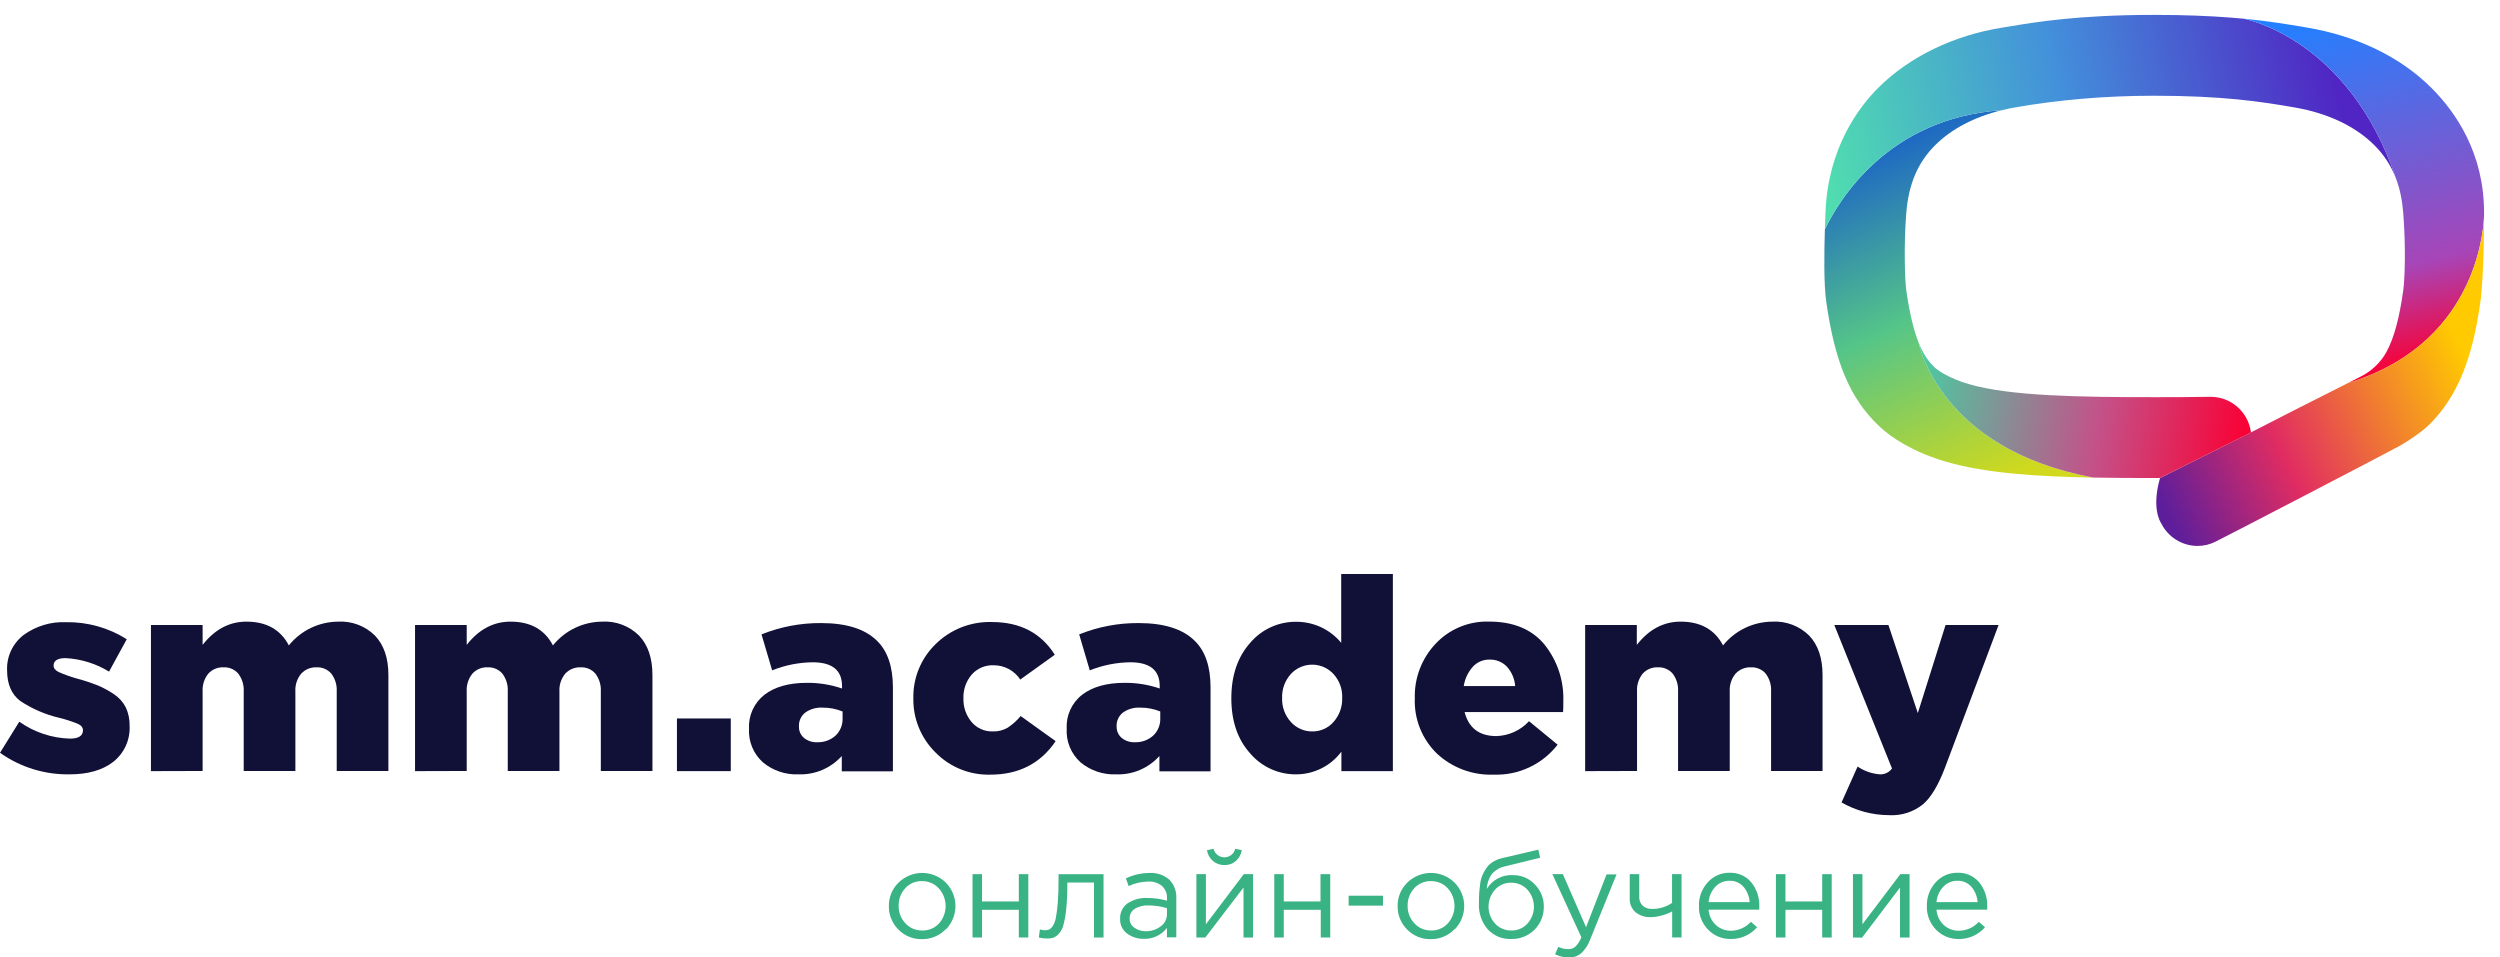
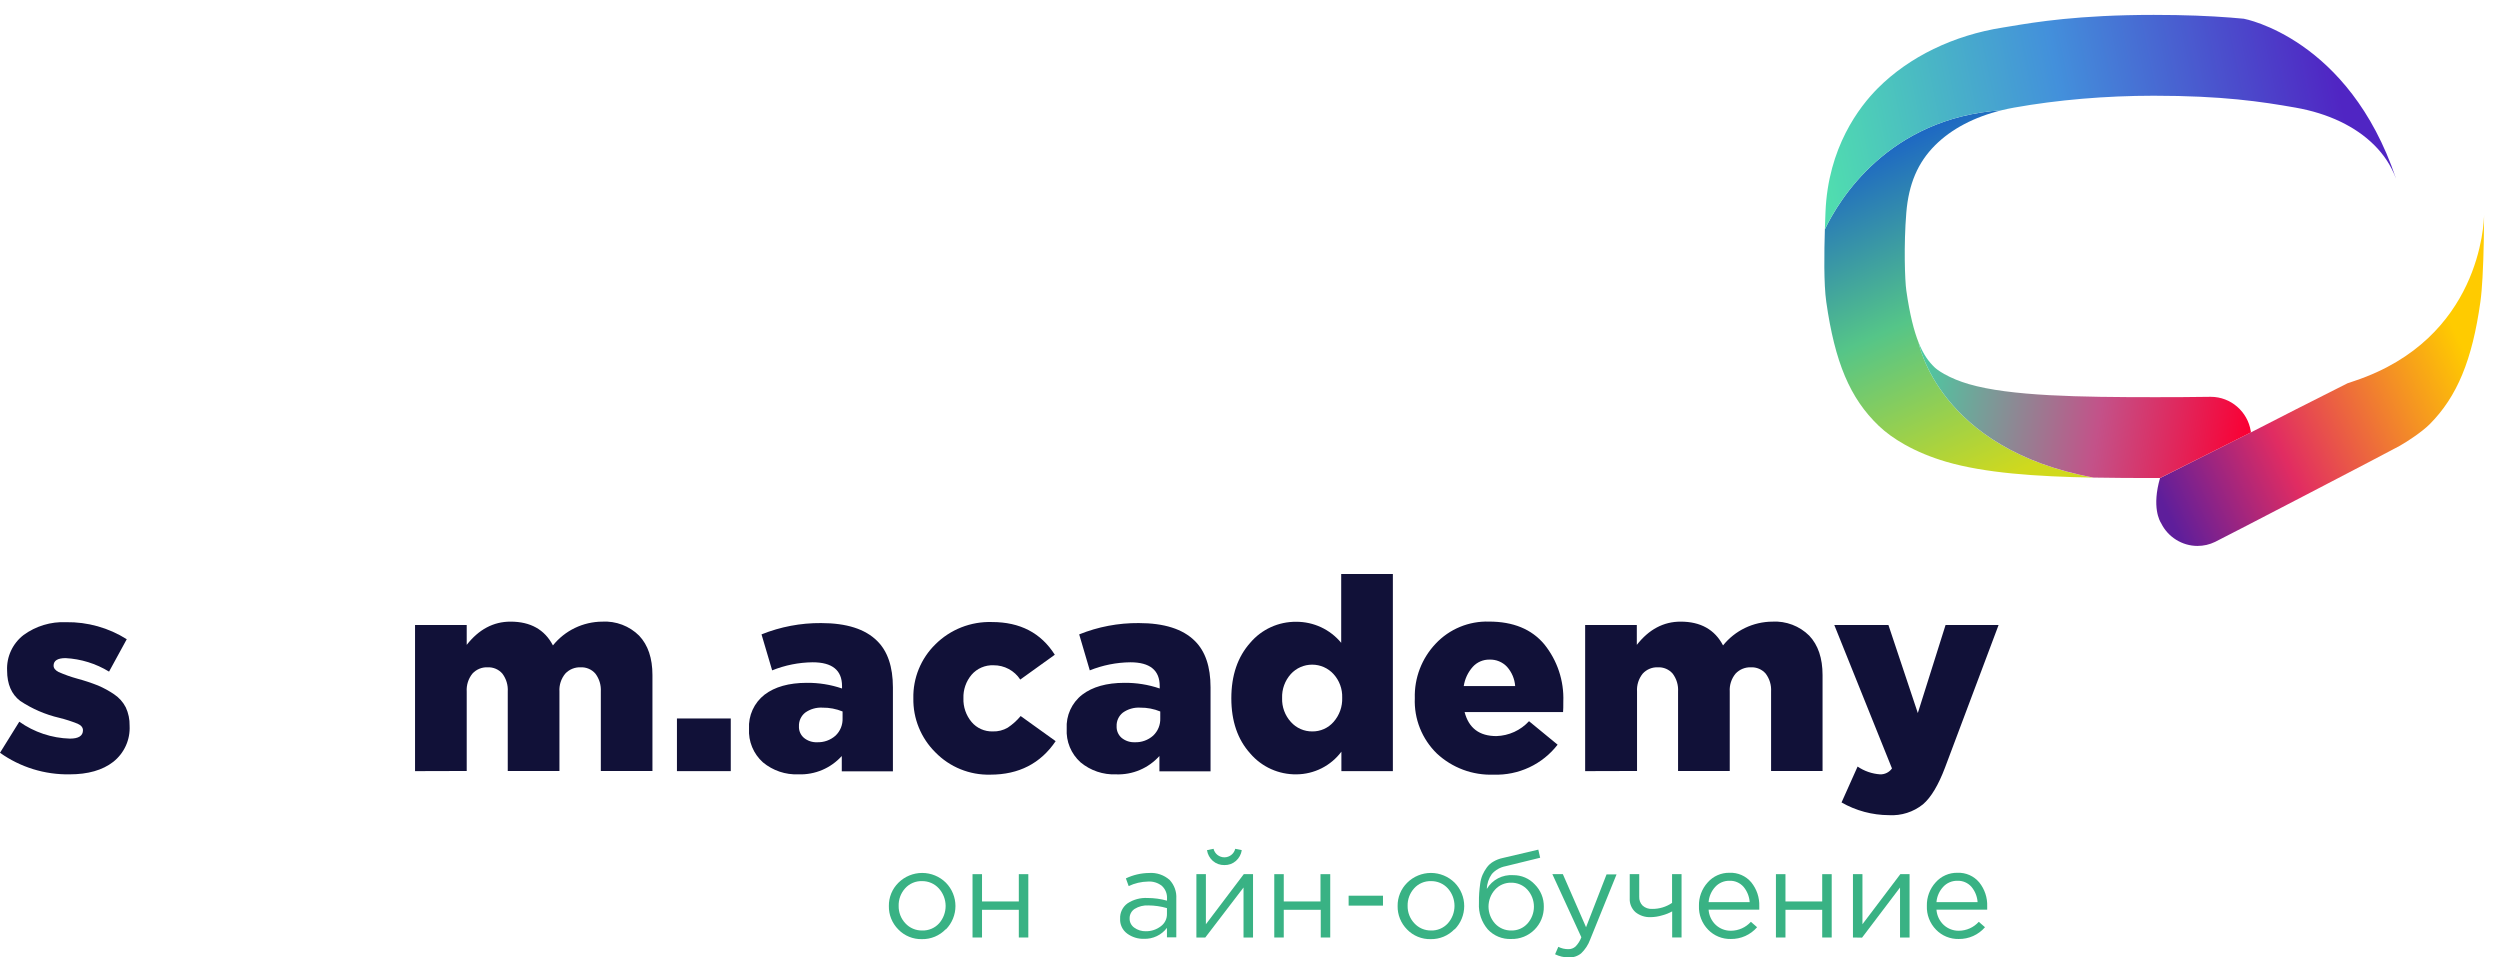
<svg xmlns="http://www.w3.org/2000/svg" width="188" height="72" viewBox="0 0 188 72" fill="none">
  <g clip-path="url(#clip0_2434_20)">
    <path d="M5.236 58.231C3.36 58.263 1.524 57.694 0 56.608L1.451 54.272C2.565 55.062 3.89 55.505 5.258 55.544C5.912 55.544 6.239 55.335 6.239 54.913C6.239 54.712 6.104 54.54 5.841 54.425C5.391 54.245 4.929 54.096 4.458 53.98C3.41 53.736 2.416 53.306 1.522 52.712C0.866 52.214 0.536 51.451 0.534 50.423C0.51 49.913 0.61 49.404 0.825 48.94C1.04 48.476 1.364 48.069 1.77 47.755C2.694 47.08 3.823 46.739 4.969 46.788C6.583 46.764 8.169 47.209 9.532 48.069L8.201 50.506C7.214 49.901 6.09 49.552 4.931 49.49C4.33 49.49 4.029 49.681 4.029 50.058C4.029 50.248 4.161 50.409 4.405 50.535C4.863 50.736 5.335 50.904 5.818 51.036C6.346 51.178 6.866 51.35 7.374 51.551C7.797 51.732 8.201 51.953 8.581 52.211C8.954 52.46 9.257 52.799 9.46 53.197C9.659 53.627 9.757 54.097 9.746 54.57C9.774 55.088 9.678 55.605 9.464 56.079C9.25 56.552 8.925 56.968 8.517 57.291C7.71 57.918 6.616 58.231 5.236 58.231Z" fill="#111138" />
-     <path d="M11.351 57.989V47.001H15.237V48.494C16.152 47.329 17.249 46.747 18.53 46.747C20.033 46.747 21.097 47.343 21.721 48.535C22.165 47.982 22.728 47.535 23.368 47.225C24.009 46.916 24.711 46.753 25.423 46.747C25.935 46.718 26.448 46.797 26.928 46.979C27.407 47.161 27.842 47.442 28.204 47.803C28.873 48.509 29.208 49.494 29.208 50.767V57.978H25.321V52.006C25.351 51.522 25.206 51.043 24.912 50.655C24.776 50.498 24.605 50.374 24.414 50.292C24.223 50.21 24.015 50.172 23.807 50.181C23.591 50.173 23.377 50.212 23.178 50.293C22.979 50.375 22.8 50.498 22.653 50.655C22.339 51.034 22.182 51.517 22.213 52.006V57.978H18.327V52.006C18.356 51.522 18.211 51.043 17.917 50.655C17.781 50.498 17.611 50.374 17.419 50.292C17.228 50.21 17.02 50.172 16.812 50.181C16.598 50.172 16.384 50.209 16.186 50.291C15.988 50.373 15.81 50.497 15.666 50.655C15.359 51.037 15.206 51.518 15.237 52.006V57.978L11.351 57.989Z" fill="#111138" />
    <path d="M31.211 57.989V47.001H35.097V48.494C36.01 47.329 37.107 46.747 38.39 46.747C39.894 46.747 40.957 47.343 41.581 48.535C42.025 47.982 42.588 47.534 43.228 47.225C43.869 46.916 44.571 46.752 45.283 46.747C45.796 46.718 46.309 46.797 46.788 46.979C47.267 47.161 47.702 47.442 48.065 47.803C48.73 48.509 49.064 49.494 49.064 50.767V57.978H45.182V52.006C45.211 51.522 45.066 51.043 44.772 50.655C44.636 50.498 44.466 50.374 44.274 50.292C44.083 50.21 43.875 50.172 43.667 50.181C43.451 50.173 43.236 50.211 43.036 50.292C42.836 50.374 42.657 50.498 42.51 50.655C42.196 51.034 42.039 51.517 42.07 52.006V57.978H38.183V52.006C38.214 51.522 38.07 51.043 37.777 50.655C37.641 50.498 37.471 50.374 37.28 50.292C37.088 50.21 36.881 50.172 36.672 50.181C36.458 50.172 36.244 50.209 36.046 50.291C35.848 50.373 35.67 50.497 35.526 50.655C35.219 51.037 35.066 51.518 35.097 52.006V57.978L31.211 57.989Z" fill="#111138" />
    <path d="M50.906 57.989V54.029H54.954V57.989H50.906Z" fill="#111138" />
    <path d="M60.051 58.231C59.075 58.273 58.119 57.951 57.371 57.328C57.018 57.011 56.741 56.62 56.56 56.182C56.38 55.745 56.3 55.273 56.326 54.801C56.299 54.313 56.391 53.826 56.594 53.38C56.797 52.934 57.104 52.544 57.491 52.241C58.268 51.649 59.325 51.352 60.663 51.349C61.567 51.339 62.466 51.483 63.321 51.775V51.592C63.321 50.4 62.584 49.804 61.111 49.804C60.066 49.815 59.033 50.022 58.066 50.412L57.266 47.706C58.688 47.133 60.211 46.844 61.746 46.855C63.655 46.855 65.06 47.302 65.959 48.195C66.749 48.969 67.144 50.134 67.147 51.689V58.004H63.302V56.851C62.895 57.303 62.393 57.662 61.831 57.901C61.269 58.139 60.661 58.252 60.051 58.231ZM61.441 55.817C61.952 55.837 62.451 55.659 62.832 55.32C63.009 55.152 63.147 54.948 63.239 54.722C63.33 54.496 63.372 54.253 63.362 54.01V53.503C62.885 53.307 62.374 53.21 61.859 53.215C61.392 53.187 60.93 53.318 60.551 53.589C60.397 53.711 60.274 53.868 60.193 54.046C60.111 54.224 60.073 54.419 60.081 54.615C60.073 54.779 60.102 54.943 60.167 55.094C60.233 55.246 60.331 55.38 60.457 55.488C60.733 55.714 61.084 55.831 61.441 55.817Z" fill="#111138" />
    <path d="M74.476 58.254C73.708 58.274 72.943 58.136 72.232 57.847C71.52 57.559 70.876 57.126 70.342 56.578C69.803 56.045 69.379 55.41 69.094 54.71C68.809 54.011 68.67 53.261 68.684 52.506C68.668 51.754 68.807 51.007 69.092 50.31C69.377 49.613 69.802 48.981 70.342 48.453C70.897 47.899 71.562 47.465 72.294 47.176C73.026 46.888 73.809 46.752 74.596 46.777C76.709 46.777 78.284 47.597 79.321 49.237L76.724 51.103C76.507 50.771 76.21 50.499 75.86 50.311C75.51 50.123 75.118 50.026 74.72 50.028C74.408 50.014 74.096 50.072 73.809 50.195C73.522 50.319 73.267 50.505 73.063 50.741C72.647 51.234 72.428 51.863 72.45 52.506C72.426 53.157 72.644 53.793 73.063 54.294C73.257 54.524 73.501 54.708 73.778 54.83C74.054 54.953 74.354 55.012 74.656 55.003C75.052 55.017 75.443 54.919 75.784 54.719C76.148 54.476 76.475 54.182 76.754 53.846L79.385 55.735C78.25 57.414 76.613 58.254 74.476 58.254Z" fill="#111138" />
    <path d="M83.936 58.232C82.961 58.272 82.005 57.95 81.257 57.328C80.905 57.011 80.629 56.619 80.448 56.182C80.268 55.745 80.189 55.273 80.216 54.802C80.188 54.313 80.279 53.825 80.482 53.38C80.685 52.934 80.993 52.543 81.381 52.241C82.16 51.649 83.216 51.352 84.549 51.349C85.454 51.339 86.354 51.482 87.21 51.775V51.592C87.21 50.4 86.474 49.804 85 49.804C83.955 49.815 82.921 50.022 81.952 50.412L81.155 47.706C82.578 47.132 84.1 46.843 85.635 46.855C87.545 46.855 88.949 47.302 89.849 48.195C90.638 48.969 91.033 50.134 91.033 51.689V58.004H87.188V56.851C86.781 57.304 86.279 57.663 85.718 57.902C85.156 58.141 84.547 58.253 83.936 58.232ZM85.327 55.817C85.838 55.838 86.337 55.66 86.718 55.32C86.896 55.152 87.035 54.949 87.127 54.723C87.219 54.497 87.262 54.254 87.252 54.01V53.503C86.775 53.307 86.264 53.21 85.748 53.215C85.282 53.187 84.82 53.318 84.44 53.589C84.286 53.711 84.163 53.867 84.081 54.046C83.999 54.224 83.961 54.419 83.97 54.615C83.963 54.779 83.993 54.943 84.058 55.094C84.123 55.245 84.222 55.38 84.346 55.488C84.622 55.713 84.971 55.83 85.327 55.817Z" fill="#111138" />
    <path d="M97.497 58.231C96.837 58.241 96.183 58.105 95.582 57.834C94.981 57.563 94.448 57.164 94.021 56.664C93.071 55.614 92.596 54.229 92.596 52.51C92.596 50.791 93.071 49.398 94.021 48.333C94.444 47.834 94.973 47.434 95.57 47.162C96.167 46.889 96.818 46.752 97.475 46.758C98.122 46.755 98.761 46.896 99.347 47.169C99.932 47.443 100.448 47.843 100.858 48.341V43.164H104.744V57.989H100.873V56.526C100.481 57.05 99.973 57.477 99.387 57.773C98.802 58.069 98.155 58.226 97.497 58.231ZM97.076 54.294C97.278 54.52 97.525 54.7 97.803 54.822C98.081 54.945 98.381 55.006 98.685 55.003C98.987 55.007 99.285 54.945 99.561 54.823C99.836 54.7 100.081 54.52 100.279 54.294C100.725 53.79 100.959 53.136 100.933 52.465C100.956 51.811 100.722 51.173 100.279 50.688C100.076 50.466 99.828 50.288 99.552 50.166C99.275 50.044 98.976 49.982 98.674 49.982C98.371 49.982 98.072 50.044 97.796 50.166C97.519 50.288 97.272 50.466 97.069 50.688C96.624 51.184 96.39 51.832 96.415 52.495C96.391 53.157 96.628 53.803 97.076 54.294Z" fill="#111138" />
    <path d="M112.325 58.254C111.542 58.283 110.761 58.158 110.027 57.885C109.294 57.612 108.622 57.197 108.051 56.664C107.497 56.124 107.064 55.475 106.778 54.758C106.492 54.041 106.362 53.273 106.394 52.502C106.35 50.981 106.917 49.504 107.969 48.397C108.48 47.854 109.102 47.426 109.793 47.141C110.483 46.856 111.228 46.72 111.975 46.743C113.792 46.743 115.176 47.312 116.129 48.449C117.111 49.667 117.62 51.196 117.561 52.756C117.561 53.107 117.561 53.372 117.542 53.547H110.138C110.451 54.754 111.249 55.356 112.532 55.354C112.995 55.339 113.45 55.233 113.871 55.041C114.292 54.848 114.67 54.574 114.982 54.234L117.132 56C116.569 56.728 115.84 57.313 115.003 57.705C114.167 58.097 113.249 58.285 112.325 58.254ZM110.07 51.592H113.941C113.902 51.054 113.685 50.544 113.325 50.14C113.158 49.963 112.955 49.824 112.729 49.731C112.504 49.638 112.261 49.594 112.017 49.602C111.78 49.597 111.546 49.642 111.328 49.735C111.111 49.828 110.916 49.966 110.758 50.14C110.392 50.547 110.155 51.052 110.074 51.592H110.07Z" fill="#111138" />
    <path d="M119.203 57.989V47.001H123.089V48.494C124.002 47.329 125.099 46.747 126.382 46.747C127.885 46.747 128.949 47.343 129.573 48.535C130.017 47.982 130.58 47.534 131.22 47.225C131.861 46.916 132.563 46.752 133.275 46.747C133.788 46.718 134.3 46.797 134.78 46.979C135.259 47.161 135.694 47.442 136.057 47.803C136.722 48.509 137.056 49.494 137.056 50.767V57.978H133.185V52.006C133.216 51.522 133.072 51.043 132.779 50.655C132.643 50.498 132.473 50.374 132.281 50.292C132.09 50.21 131.882 50.172 131.674 50.181C131.458 50.173 131.243 50.211 131.043 50.292C130.843 50.374 130.664 50.498 130.516 50.655C130.203 51.034 130.046 51.517 130.077 52.006V57.978H126.19V52.006C126.221 51.522 126.077 51.043 125.784 50.655C125.648 50.498 125.478 50.374 125.287 50.292C125.095 50.21 124.888 50.172 124.679 50.181C124.465 50.172 124.251 50.209 124.053 50.291C123.855 50.373 123.677 50.497 123.533 50.655C123.226 51.037 123.073 51.518 123.105 52.006V57.978L119.203 57.989Z" fill="#111138" />
    <path d="M142.044 61.3C140.794 61.294 139.567 60.965 138.484 60.344L139.691 57.645C140.191 57.986 140.774 58.188 141.379 58.231C141.554 58.237 141.727 58.2 141.884 58.122C142.041 58.045 142.176 57.93 142.277 57.787L137.939 47.001H142.01L144.22 53.622L146.306 47.001H150.294L146.265 57.724C145.772 59.026 145.22 59.963 144.607 60.486C143.885 61.066 142.971 61.356 142.044 61.3Z" fill="#111138" />
    <path d="M71.12 69.876C70.89 70.117 70.612 70.308 70.304 70.437C69.996 70.565 69.665 70.629 69.331 70.623C69 70.631 68.67 70.571 68.364 70.445C68.058 70.32 67.782 70.133 67.553 69.895C67.322 69.663 67.14 69.388 67.018 69.085C66.896 68.783 66.836 68.459 66.843 68.133C66.838 67.808 66.899 67.485 67.023 67.183C67.147 66.882 67.331 66.608 67.564 66.379C67.798 66.147 68.076 65.962 68.382 65.836C68.688 65.71 69.016 65.645 69.347 65.645C69.679 65.645 70.007 65.71 70.313 65.836C70.619 65.962 70.897 66.147 71.131 66.379C71.592 66.849 71.85 67.479 71.85 68.135C71.85 68.791 71.592 69.421 71.131 69.891L71.12 69.876ZM69.349 69.973C69.587 69.981 69.823 69.937 70.042 69.845C70.261 69.753 70.457 69.615 70.616 69.44C70.939 69.075 71.115 68.604 71.112 68.119C71.108 67.633 70.925 67.165 70.597 66.805C70.437 66.629 70.242 66.49 70.023 66.396C69.805 66.302 69.569 66.256 69.331 66.26C69.093 66.253 68.857 66.298 68.639 66.392C68.421 66.485 68.226 66.625 68.068 66.801C67.74 67.162 67.565 67.636 67.579 68.122C67.569 68.609 67.751 69.081 68.087 69.436C68.247 69.609 68.442 69.747 68.66 69.839C68.877 69.932 69.113 69.978 69.349 69.973Z" fill="#39B284" />
    <path d="M73.134 70.5V65.737H73.848V67.79H76.615V65.737H77.329V70.5H76.615V68.417H73.848V70.5H73.134Z" fill="#39B284" />
-     <path d="M78.693 70.574C78.499 70.572 78.306 70.547 78.118 70.5L78.201 69.891C78.312 69.929 78.429 69.951 78.547 69.955C78.66 69.959 78.773 69.942 78.881 69.906C78.999 69.845 79.096 69.751 79.163 69.638C79.282 69.451 79.363 69.243 79.4 69.025C79.469 68.655 79.517 68.281 79.543 67.906C79.584 67.421 79.603 66.831 79.603 66.137V65.741H82.986V70.503H82.268V66.368H80.264V66.476C80.27 67.099 80.243 67.722 80.182 68.342C80.145 68.747 80.076 69.147 79.975 69.54C79.912 69.789 79.793 70.021 79.625 70.216C79.508 70.351 79.36 70.456 79.193 70.522C79.03 70.566 78.862 70.584 78.693 70.574Z" fill="#39B284" />
    <path d="M86.022 70.6C85.57 70.612 85.127 70.473 84.763 70.205C84.588 70.076 84.448 69.907 84.356 69.711C84.263 69.516 84.221 69.301 84.234 69.085C84.222 68.862 84.267 68.64 84.365 68.439C84.462 68.237 84.608 68.063 84.79 67.932C85.234 67.641 85.761 67.5 86.293 67.529C86.789 67.529 87.282 67.597 87.759 67.73V67.581C87.77 67.404 87.743 67.227 87.678 67.062C87.613 66.897 87.512 66.748 87.383 66.626C87.088 66.387 86.714 66.268 86.335 66.293C85.829 66.301 85.332 66.417 84.876 66.633L84.666 66.054C85.21 65.794 85.805 65.655 86.41 65.648C86.69 65.628 86.972 65.664 87.238 65.754C87.504 65.845 87.749 65.987 87.958 66.174C88.132 66.362 88.266 66.582 88.352 66.823C88.438 67.064 88.474 67.319 88.458 67.573V70.485H87.755V69.775C87.554 70.041 87.292 70.255 86.99 70.398C86.689 70.542 86.357 70.611 86.022 70.6ZM86.165 70.029C86.573 70.036 86.971 69.904 87.293 69.656C87.439 69.55 87.557 69.412 87.637 69.251C87.718 69.091 87.758 68.913 87.755 68.734V68.29C87.3 68.158 86.828 68.09 86.353 68.088C85.991 68.069 85.632 68.16 85.323 68.35C85.205 68.428 85.108 68.534 85.042 68.66C84.976 68.785 84.944 68.925 84.948 69.066C84.943 69.201 84.972 69.334 85.033 69.455C85.093 69.575 85.183 69.679 85.293 69.757C85.545 69.942 85.852 70.038 86.165 70.029Z" fill="#39B284" />
    <path d="M89.969 70.5V65.737H90.683V69.503L93.532 65.737H94.228V70.5H93.513V66.741L90.638 70.5H89.969ZM92.942 64.741C92.703 64.951 92.393 65.063 92.074 65.054C91.755 65.061 91.445 64.949 91.206 64.741C90.968 64.53 90.812 64.244 90.766 63.931L91.258 63.83C91.302 64.012 91.406 64.175 91.554 64.291C91.702 64.407 91.885 64.471 92.074 64.471C92.263 64.471 92.446 64.407 92.594 64.291C92.742 64.175 92.846 64.012 92.889 63.83L93.382 63.931C93.335 64.244 93.18 64.53 92.942 64.741Z" fill="#39B284" />
    <path d="M95.825 70.5V65.737H96.539V67.79H99.301V65.737H100.034V70.5H99.32V68.417H96.539V70.5H95.825Z" fill="#39B284" />
    <path d="M101.417 68.103V67.357H104V68.103H101.417Z" fill="#39B284" />
    <path d="M109.378 69.876C109.149 70.117 108.871 70.308 108.563 70.437C108.255 70.565 107.923 70.629 107.589 70.623C107.258 70.631 106.929 70.571 106.623 70.445C106.317 70.32 106.04 70.133 105.811 69.895C105.581 69.663 105.399 69.388 105.277 69.085C105.155 68.783 105.095 68.459 105.101 68.133C105.096 67.808 105.158 67.485 105.282 67.183C105.406 66.882 105.59 66.608 105.823 66.379C106.057 66.147 106.335 65.962 106.641 65.836C106.947 65.71 107.275 65.645 107.606 65.645C107.937 65.645 108.265 65.71 108.571 65.836C108.877 65.962 109.155 66.147 109.39 66.379C109.851 66.849 110.109 67.479 110.109 68.135C110.109 68.791 109.851 69.421 109.39 69.891L109.378 69.876ZM107.608 69.973C107.845 69.981 108.082 69.937 108.3 69.845C108.519 69.752 108.715 69.614 108.875 69.44C109.2 69.077 109.379 68.608 109.379 68.122C109.379 67.636 109.2 67.168 108.875 66.805C108.715 66.629 108.519 66.49 108.301 66.396C108.082 66.302 107.846 66.256 107.608 66.26C107.37 66.253 107.134 66.298 106.916 66.392C106.698 66.485 106.503 66.625 106.345 66.801C106.016 67.162 105.84 67.635 105.853 68.122C105.844 68.61 106.027 69.081 106.364 69.436C106.522 69.607 106.714 69.744 106.928 69.836C107.143 69.929 107.374 69.975 107.608 69.973Z" fill="#39B284" />
    <path d="M113.648 70.612C113.318 70.627 112.989 70.57 112.684 70.445C112.378 70.32 112.104 70.129 111.881 69.888C111.415 69.343 111.177 68.642 111.216 67.928C111.216 67.629 111.216 67.372 111.235 67.159C111.254 66.947 111.272 66.711 111.31 66.454C111.339 66.225 111.398 66.002 111.487 65.79C111.571 65.599 111.676 65.417 111.799 65.248C111.929 65.064 112.098 64.91 112.295 64.797C112.516 64.666 112.757 64.572 113.009 64.52L115.681 63.893L115.82 64.502L113.219 65.14C112.819 65.215 112.455 65.421 112.186 65.726C111.951 66.053 111.82 66.444 111.81 66.846C112.011 66.507 112.303 66.231 112.654 66.048C113.005 65.866 113.4 65.784 113.794 65.812C114.099 65.809 114.401 65.87 114.681 65.99C114.96 66.11 115.211 66.287 115.418 66.51C115.637 66.73 115.81 66.991 115.926 67.278C116.043 67.565 116.1 67.872 116.095 68.182C116.101 68.503 116.041 68.821 115.921 69.119C115.8 69.416 115.62 69.687 115.392 69.914C115.165 70.142 114.893 70.322 114.593 70.442C114.293 70.562 113.971 70.62 113.648 70.612ZM113.648 69.973C113.876 69.979 114.103 69.936 114.312 69.847C114.522 69.757 114.709 69.623 114.862 69.455C115.178 69.104 115.352 68.65 115.352 68.18C115.352 67.71 115.178 67.256 114.862 66.905C114.708 66.736 114.519 66.602 114.308 66.511C114.098 66.421 113.87 66.375 113.64 66.379C113.412 66.374 113.185 66.418 112.976 66.508C112.766 66.598 112.579 66.733 112.426 66.902C112.11 67.252 111.936 67.706 111.936 68.176C111.936 68.647 112.11 69.1 112.426 69.451C112.583 69.621 112.775 69.756 112.989 69.846C113.203 69.936 113.434 69.98 113.667 69.973H113.648Z" fill="#39B284" />
    <path d="M117.963 72C117.608 71.999 117.259 71.917 116.941 71.761L117.185 71.201C117.418 71.319 117.675 71.379 117.937 71.377C118.138 71.382 118.333 71.31 118.482 71.175C118.675 70.977 118.823 70.74 118.918 70.481L116.738 65.737H117.527L119.271 69.727L120.812 65.756H121.564L119.579 70.656C119.436 71.049 119.203 71.405 118.899 71.694C118.636 71.907 118.302 72.016 117.963 72Z" fill="#39B284" />
    <path d="M125.747 70.5V68.536C125.51 68.668 125.258 68.768 124.995 68.835C124.719 68.92 124.431 68.965 124.142 68.969C123.724 68.99 123.313 68.857 122.988 68.596C122.84 68.464 122.725 68.3 122.65 68.117C122.575 67.934 122.543 67.737 122.556 67.54V65.733H123.27V67.435C123.263 67.558 123.283 67.681 123.327 67.796C123.371 67.911 123.438 68.016 123.526 68.103C123.622 68.189 123.734 68.255 123.856 68.297C123.978 68.34 124.107 68.358 124.236 68.35C124.772 68.357 125.297 68.2 125.739 67.898V65.733H126.453V70.496L125.747 70.5Z" fill="#39B284" />
    <path d="M130.156 70.612C129.839 70.619 129.524 70.56 129.23 70.44C128.937 70.32 128.673 70.141 128.453 69.914C128.221 69.677 128.041 69.396 127.922 69.088C127.803 68.78 127.748 68.452 127.761 68.122C127.745 67.472 127.98 66.84 128.419 66.357C128.623 66.124 128.876 65.939 129.16 65.814C129.444 65.689 129.751 65.627 130.062 65.633C130.372 65.62 130.68 65.679 130.964 65.803C131.247 65.928 131.498 66.116 131.697 66.353C132.109 66.864 132.323 67.505 132.298 68.159C132.298 68.253 132.298 68.335 132.298 68.409H128.487C128.515 68.849 128.711 69.262 129.036 69.563C129.343 69.843 129.746 69.997 130.163 69.992C130.447 69.991 130.728 69.93 130.987 69.814C131.246 69.699 131.477 69.53 131.667 69.32L132.133 69.727C131.889 70.009 131.585 70.235 131.243 70.388C130.902 70.541 130.53 70.617 130.156 70.612ZM128.487 67.838H131.576C131.547 67.417 131.386 67.014 131.114 66.689C130.982 66.538 130.816 66.418 130.631 66.339C130.445 66.26 130.244 66.224 130.043 66.234C129.846 66.232 129.651 66.271 129.47 66.349C129.29 66.427 129.127 66.541 128.994 66.685C128.698 67.001 128.519 67.408 128.487 67.838Z" fill="#39B284" />
    <path d="M133.55 70.5V65.737H134.267V67.79H137.03V65.737H137.744V70.5H137.03V68.417H134.267V70.5H133.55Z" fill="#39B284" />
    <path d="M139.342 70.5V65.737H140.056V69.503L142.905 65.737H143.6V70.5H142.882V66.741L140.026 70.511L139.342 70.5Z" fill="#39B284" />
    <path d="M147.295 70.612C146.978 70.619 146.662 70.56 146.369 70.44C146.076 70.32 145.812 70.141 145.592 69.914C145.36 69.677 145.18 69.396 145.061 69.088C144.942 68.78 144.887 68.452 144.9 68.122C144.884 67.472 145.119 66.84 145.558 66.357C145.762 66.124 146.015 65.939 146.299 65.814C146.582 65.689 146.89 65.627 147.201 65.633C147.51 65.62 147.819 65.679 148.103 65.803C148.386 65.928 148.637 66.116 148.836 66.353C149.248 66.864 149.462 67.505 149.437 68.159C149.437 68.253 149.437 68.335 149.437 68.409H145.622C145.653 68.85 145.85 69.262 146.174 69.563C146.482 69.843 146.885 69.997 147.302 69.992C147.586 69.991 147.867 69.93 148.126 69.814C148.385 69.699 148.616 69.53 148.805 69.32L149.272 69.727C149.027 70.009 148.724 70.235 148.382 70.388C148.041 70.541 147.669 70.617 147.295 70.612ZM145.622 67.838H148.715C148.686 67.417 148.525 67.014 148.253 66.689C148.12 66.538 147.955 66.419 147.77 66.34C147.584 66.261 147.383 66.225 147.182 66.234C146.985 66.232 146.79 66.271 146.609 66.349C146.428 66.427 146.266 66.541 146.133 66.685C145.837 67.002 145.657 67.408 145.622 67.838Z" fill="#39B284" />
    <g clip-path="url(#clip1_2434_20)">
      <path d="M143.354 15.999C143.53 13.84 144.216 12.229 145.514 10.929C146.746 9.696 148.471 8.791 150.539 8.286C141.975 8.874 138.281 15.049 137.231 17.246C137.178 18.951 137.142 21.344 137.335 22.697C137.983 27.252 139.122 29.949 141.271 32.011C141.796 32.516 142.454 32.992 143.225 33.427C144.159 33.953 145.209 34.388 146.343 34.721C149.242 35.57 153.057 35.836 157.427 35.916C145.76 33.765 144.281 25.765 144.281 25.765C143.933 24.895 143.614 23.665 143.354 21.84C143.248 21.1 143.155 18.443 143.354 15.999Z" fill="url(#paint0_linear_2434_20)" />
-       <path d="M168.73 1.408L168.718 1.406C168.721 1.408 168.725 1.408 168.73 1.408Z" fill="url(#paint1_linear_2434_20)" />
      <path d="M151.233 1.969C151.001 2.007 150.794 2.042 150.609 2.071C146.908 2.651 143.573 4.27 141.214 6.632C139.823 8.025 137.464 11.087 137.276 15.964C137.263 16.303 137.245 16.744 137.229 17.246C138.281 15.048 141.975 8.874 150.54 8.286C150.84 8.213 151.146 8.147 151.46 8.092C154.719 7.509 158.349 7.199 161.96 7.199C167.133 7.199 170.062 7.641 172.619 8.092C175.09 8.528 177.145 9.508 178.561 10.928C179.281 11.648 179.811 12.462 180.171 13.408H180.173C176.619 2.868 168.789 1.419 168.731 1.408C168.726 1.408 168.721 1.407 168.716 1.407L167.738 1.322C166.169 1.199 164.291 1.12 161.96 1.12C156.297 1.12 153.003 1.673 151.233 1.969Z" fill="url(#paint2_linear_2434_20)" />
-       <path d="M182.863 6.631C180.525 4.289 177.277 2.711 173.471 2.071L173.247 2.033C172.002 1.822 170.599 1.587 168.73 1.406C168.789 1.418 176.617 2.867 180.173 13.407V13.408C180.466 14.178 180.646 15.032 180.722 15.997C180.926 18.583 180.845 20.979 180.722 21.854C180.429 23.952 180.029 25.415 179.464 26.46C179.094 27.142 178.526 27.728 177.82 28.157C177.775 28.184 177.734 28.208 177.694 28.23C177.591 28.287 177.203 28.485 176.633 28.773C176.601 28.789 176.568 28.807 176.534 28.823C176.711 28.762 176.89 28.702 177.074 28.64C186.537 25.471 186.795 16.741 186.801 16.158C186.801 16.091 186.801 16.029 186.801 15.975C186.801 11.511 184.66 8.431 182.863 6.631Z" fill="url(#paint3_linear_2434_20)" />
      <path d="M177.074 28.64C176.89 28.702 176.711 28.762 176.534 28.823C176.262 28.96 175.951 29.117 175.612 29.288C173.938 30.132 171.459 31.383 169.272 32.514L162.435 35.948C161.809 38.118 162.4 39.171 162.524 39.357C163.032 40.388 164.101 41.054 165.253 41.054C165.713 41.054 166.158 40.952 166.575 40.75C167.376 40.361 179.685 33.959 180.437 33.539C181.039 33.203 182.143 32.471 182.714 31.899C184.773 29.83 185.914 27.077 186.526 22.694C186.596 22.195 186.647 21.551 186.686 20.855C186.784 19.126 186.8 17.081 186.801 16.155C186.795 16.741 186.537 25.471 177.074 28.64Z" fill="url(#paint4_linear_2434_20)" />
      <path d="M169.255 32.412C169.025 30.961 167.76 29.841 166.255 29.841H166.204C164.775 29.865 163.302 29.868 162.05 29.868C156.444 29.868 151.155 29.793 148.05 28.883C147.359 28.681 146.739 28.426 146.207 28.126C145.765 27.878 145.553 27.692 145.481 27.623C145.072 27.231 144.659 26.71 144.281 25.764C144.281 25.764 145.76 33.763 157.427 35.914C158.91 35.941 160.455 35.948 162.051 35.948H162.438L169.275 32.514C169.269 32.481 169.261 32.447 169.255 32.412Z" fill="url(#paint5_linear_2434_20)" />
    </g>
  </g>
  <defs>
    <linearGradient id="paint0_linear_2434_20" x1="150.899" y1="35.916" x2="139.752" y2="11.383" gradientUnits="userSpaceOnUse">
      <stop stop-color="#D0D91D" />
      <stop offset="0.511" stop-color="#55C588" />
      <stop offset="1" stop-color="#1B64C6" />
    </linearGradient>
    <linearGradient id="paint1_linear_2434_20" x1="131.255" y1="1.408" x2="179.784" y2="1.408" gradientUnits="userSpaceOnUse">
      <stop />
      <stop offset="0.467" stop-color="#10100F" />
      <stop offset="1" stop-color="#1D1D1B" />
    </linearGradient>
    <linearGradient id="paint2_linear_2434_20" x1="137.214" y1="13.303" x2="175.598" y2="5.374" gradientUnits="userSpaceOnUse">
      <stop stop-color="#50DDAF" />
      <stop offset="0.475" stop-color="#4390DB" />
      <stop offset="1" stop-color="#5025C3" />
    </linearGradient>
    <linearGradient id="paint3_linear_2434_20" x1="180.437" y1="27.774" x2="173.82" y2="1.401" gradientUnits="userSpaceOnUse">
      <stop stop-color="#FA0034" />
      <stop offset="0.269" stop-color="#A745B7" />
      <stop offset="1" stop-color="#2380FF" />
    </linearGradient>
    <linearGradient id="paint4_linear_2434_20" x1="162.099" y1="40.977" x2="190.023" y2="27.783" gradientUnits="userSpaceOnUse">
      <stop offset="0.058" stop-color="#5E1E9B" />
      <stop offset="0.375" stop-color="#E12C62" />
      <stop offset="0.882" stop-color="#FFCB00" />
    </linearGradient>
    <linearGradient id="paint5_linear_2434_20" x1="144.356" y1="27.328" x2="169.251" y2="31.388" gradientUnits="userSpaceOnUse">
      <stop stop-color="#4ACBA1" />
      <stop offset="0.554" stop-color="#C35289" />
      <stop offset="1" stop-color="#FA0034" />
    </linearGradient>
    <clipPath id="clip0_2434_20">
      <rect width="188" height="72" fill="white" />
    </clipPath>
    <clipPath id="clip1_2434_20">
      <rect width="49.613" height="39.936" fill="white" transform="translate(137.188 1.12)" />
    </clipPath>
  </defs>
</svg>